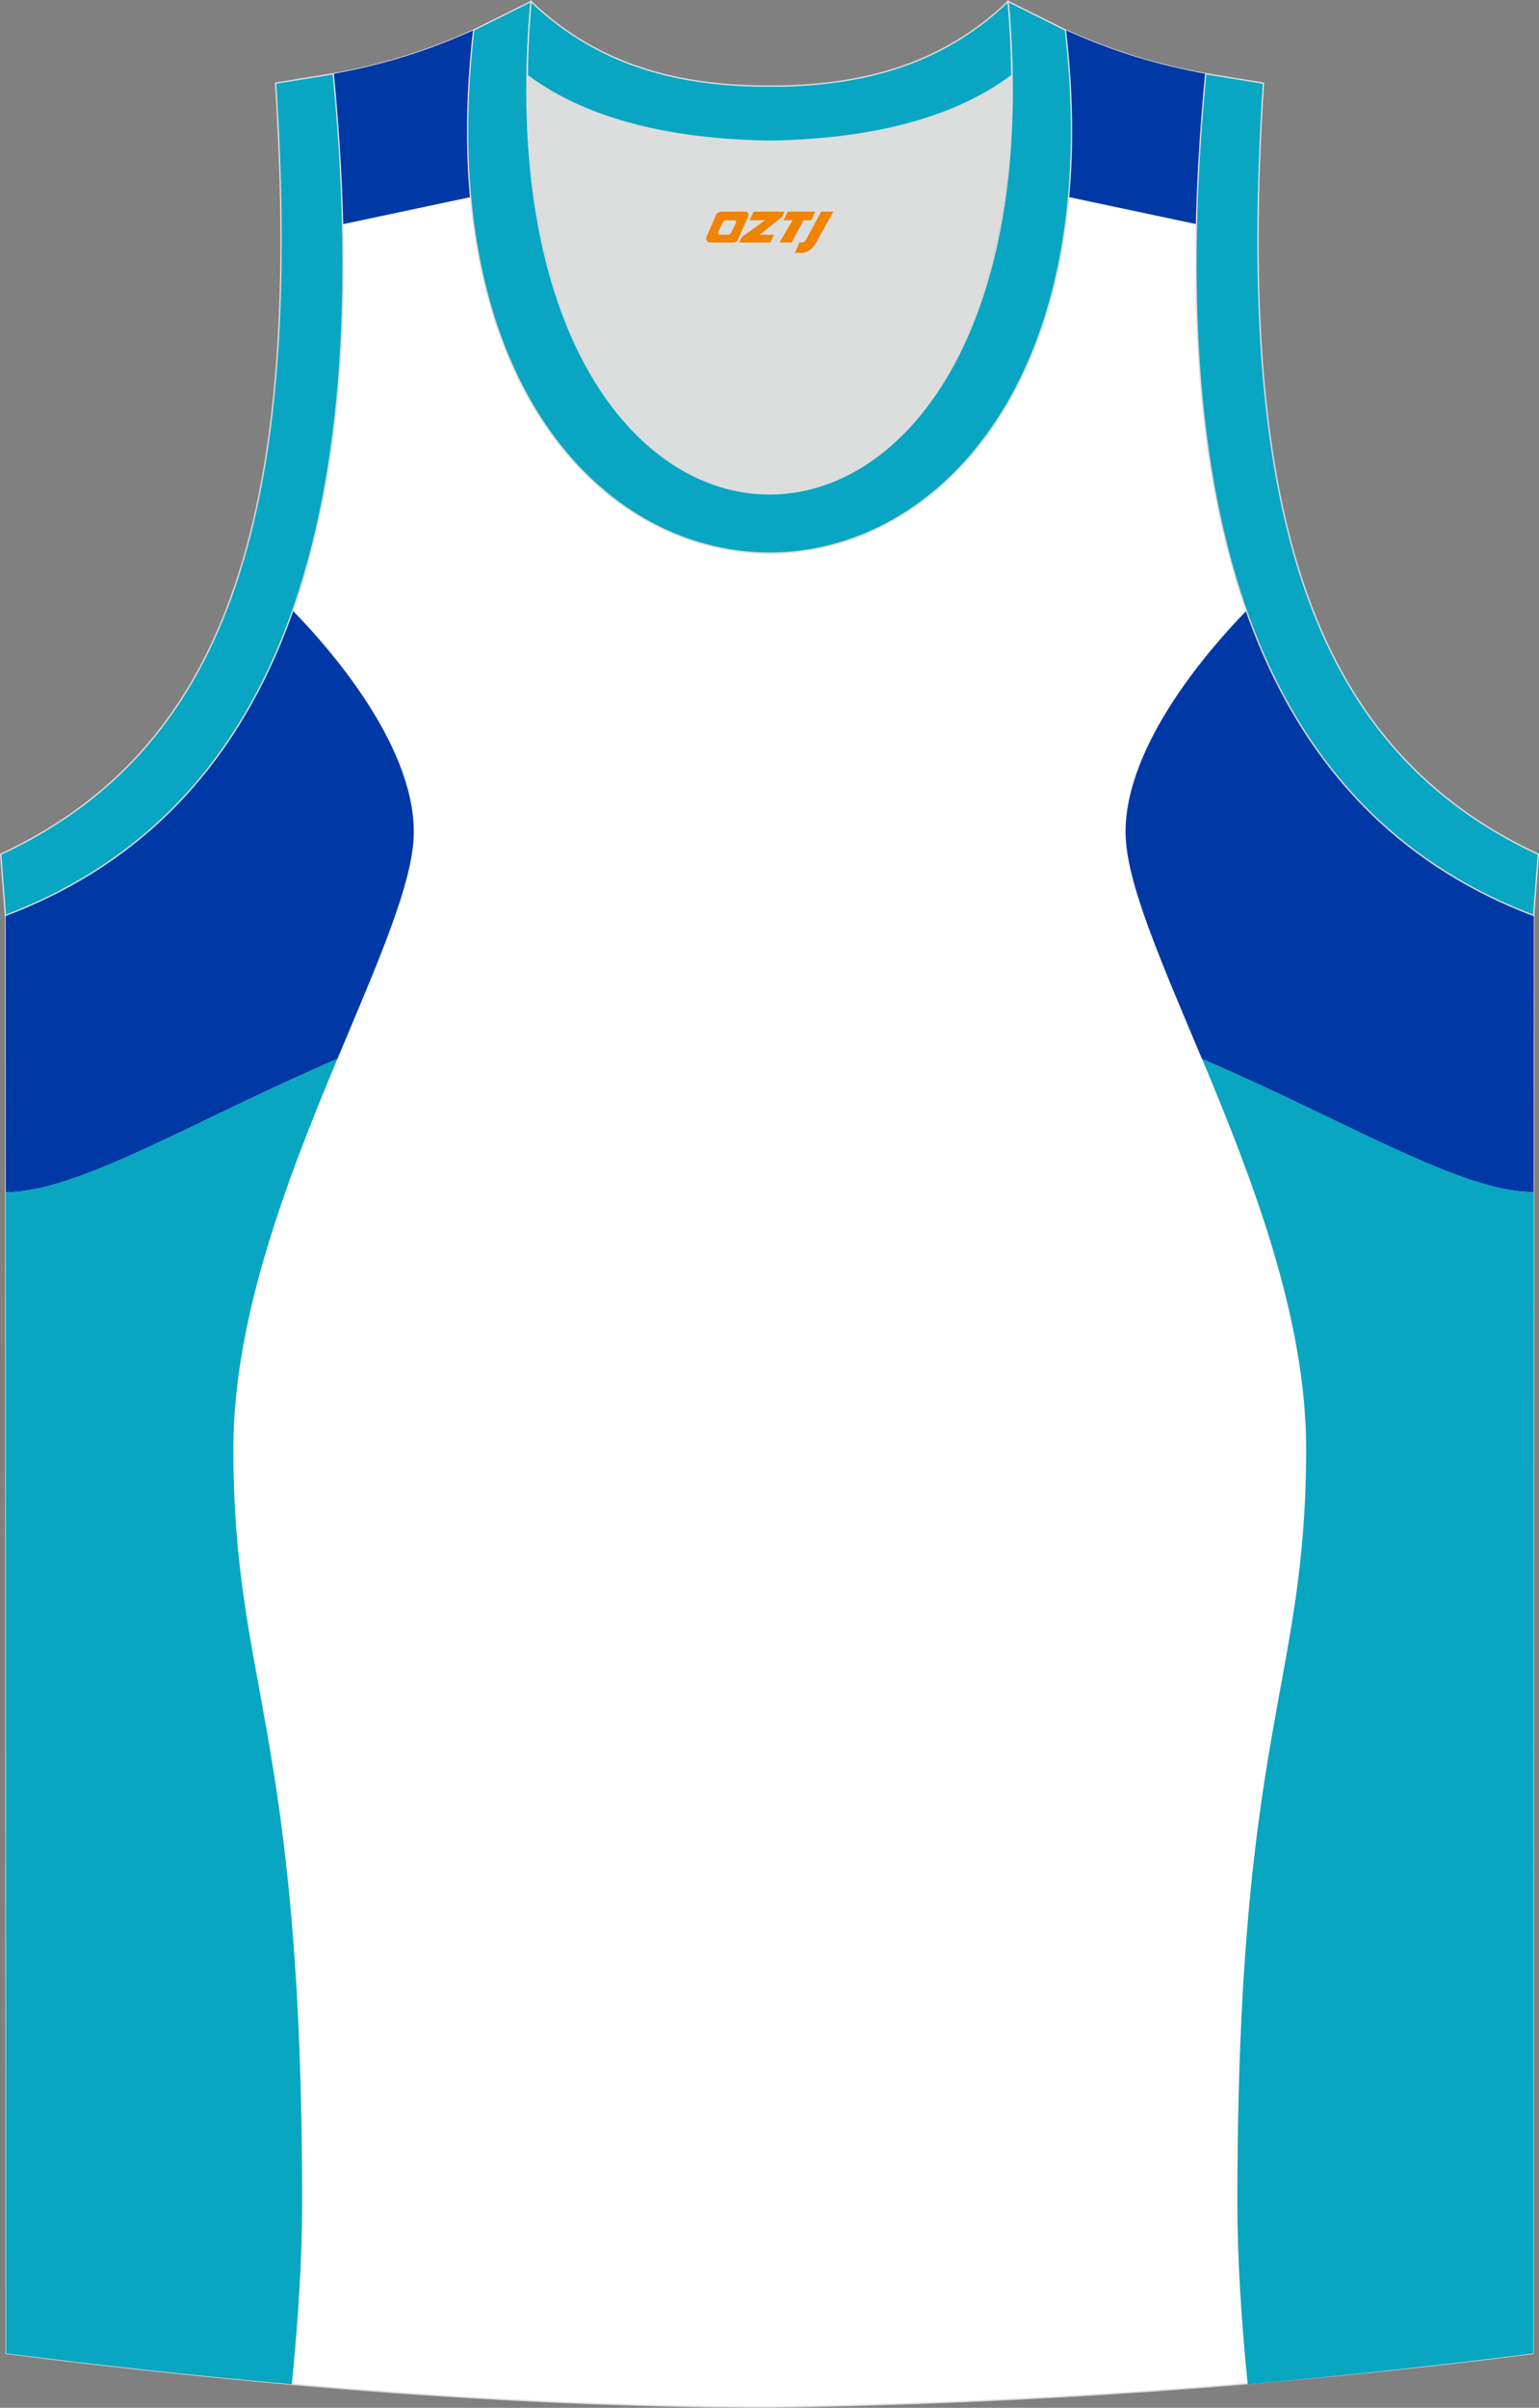
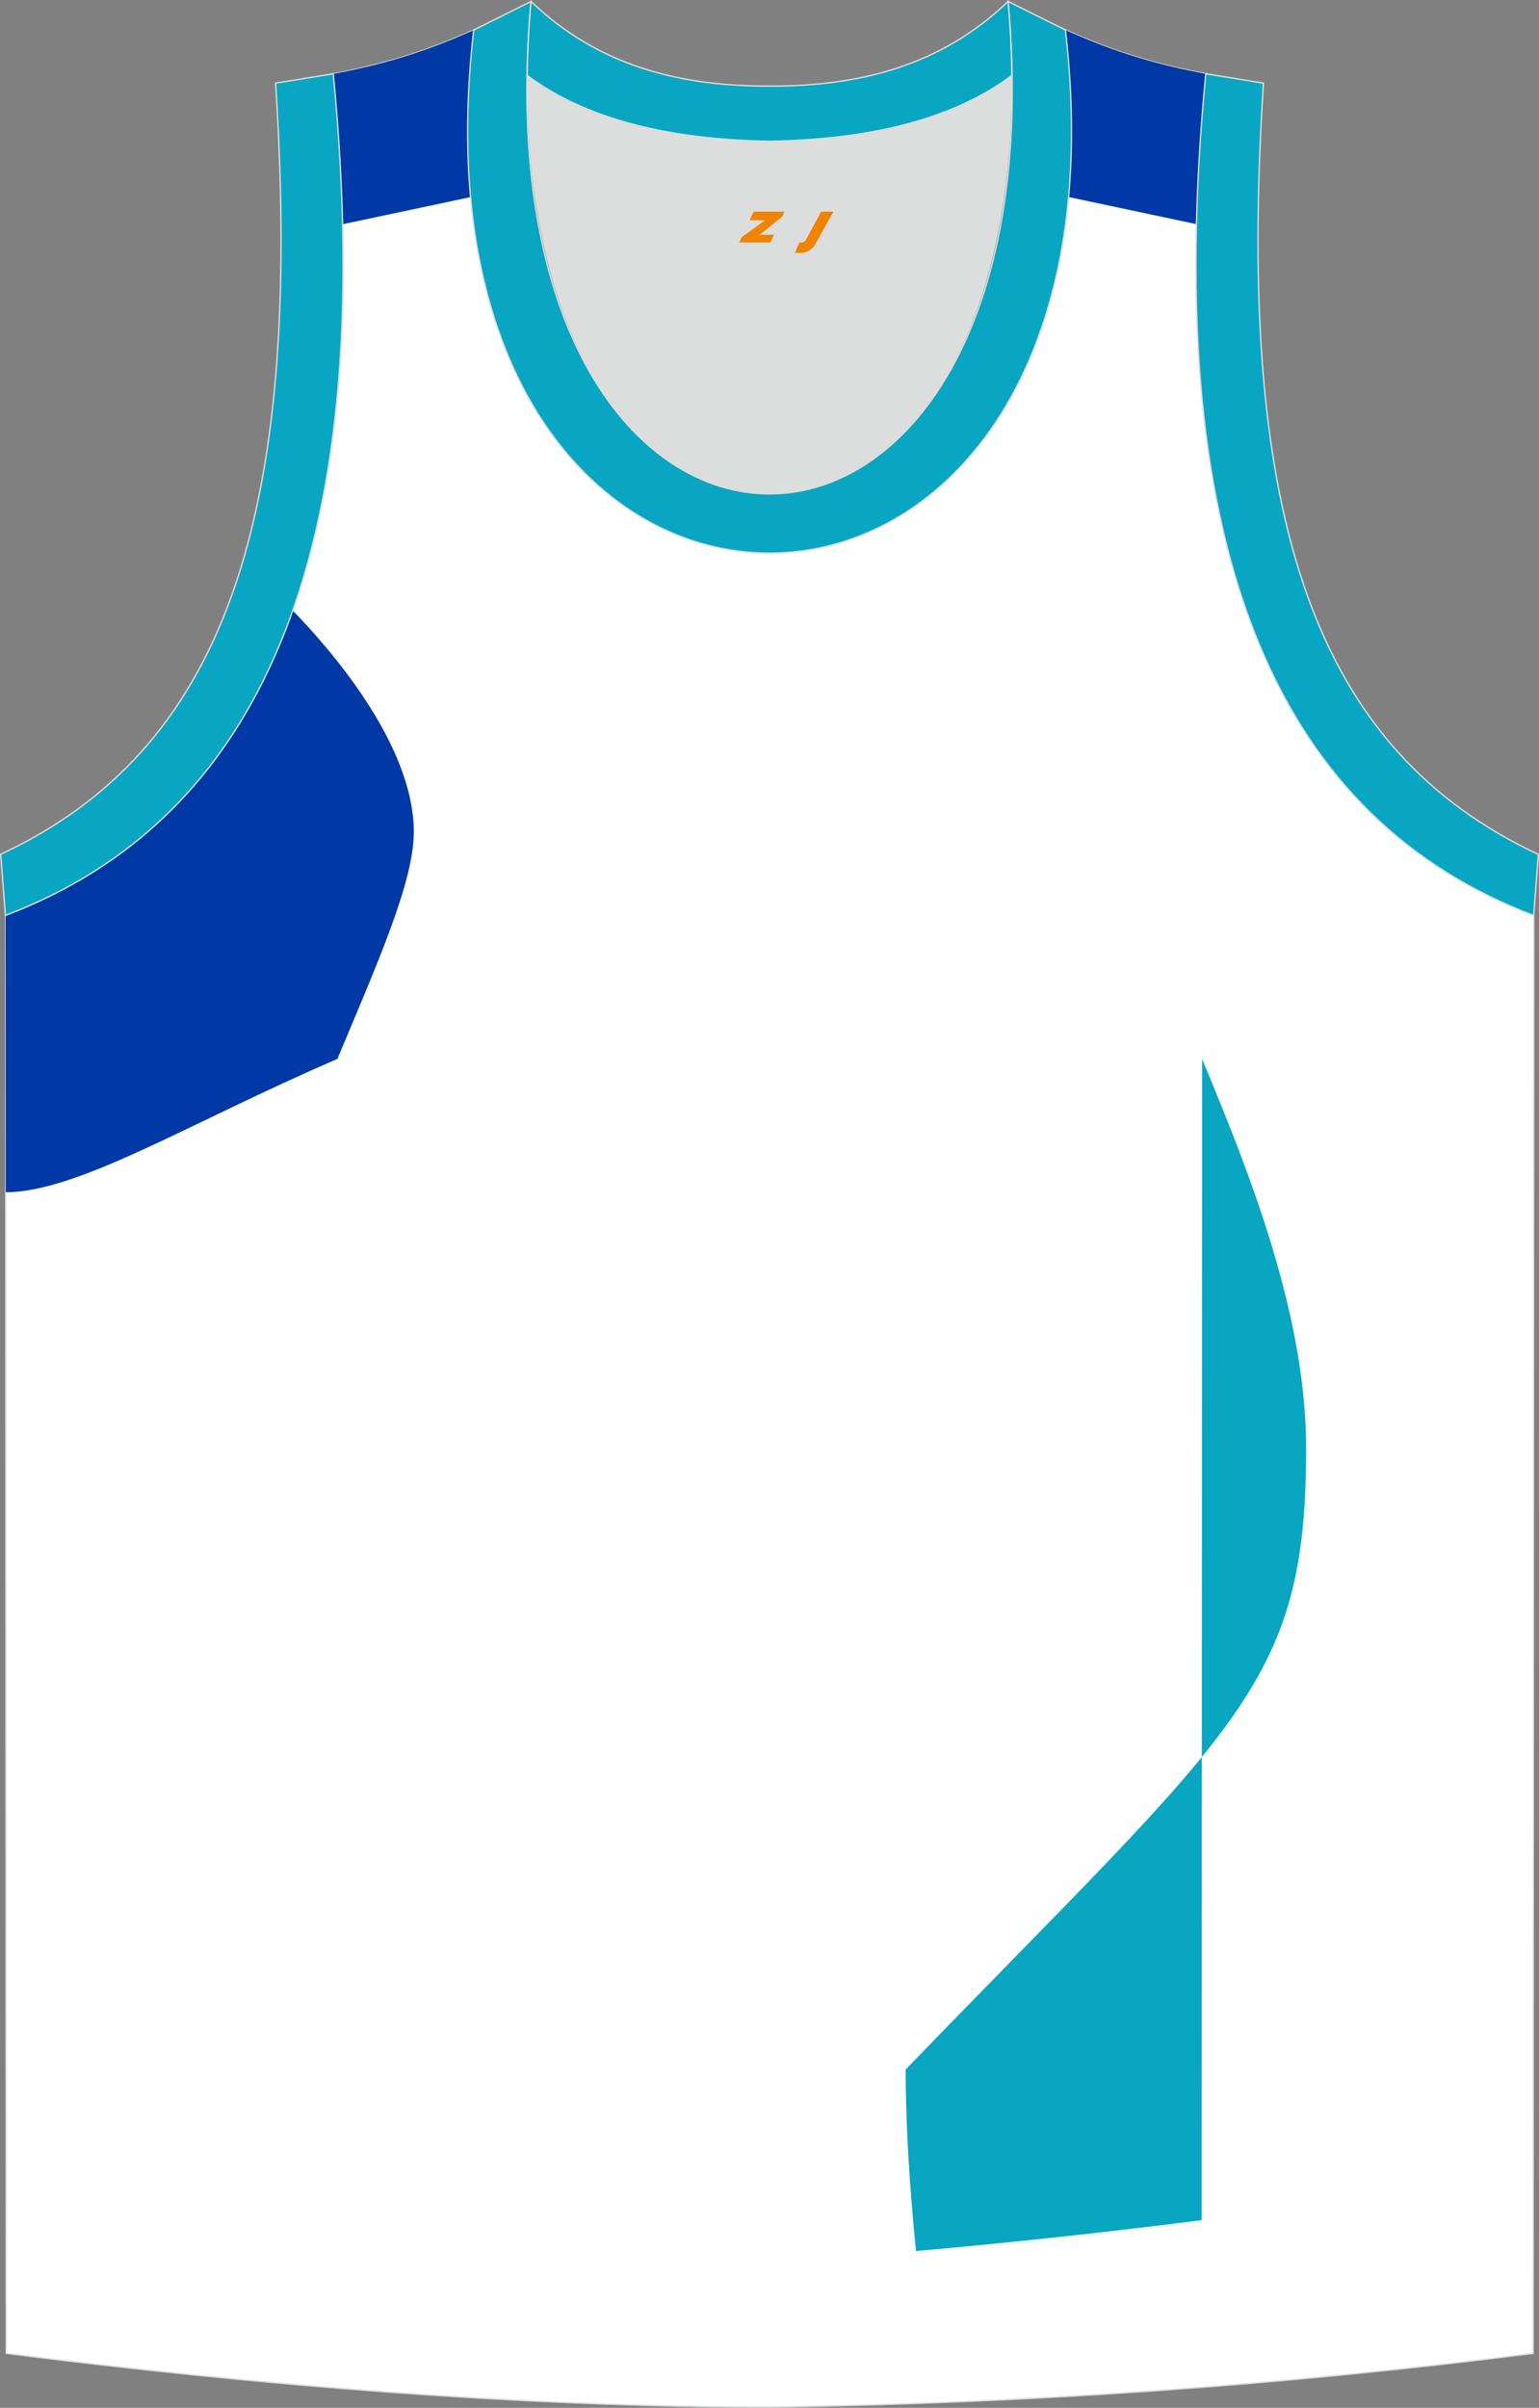
<svg xmlns="http://www.w3.org/2000/svg" version="1.1" id="图层_1" x="0px" y="0px" width="339.96px" height="531.8px" viewBox="-1.09 -0.15 339.96 531.8" enable-background="new -1.09 -0.15 339.96 531.8" xml:space="preserve">
  <rect x="-1.09" y="-0.15" width="339.96" height="531.8" fill="#808080" stroke="none" />
  <g>
    <path fill="#FFFFFF" stroke="#DCDDDD" stroke-width="0.3" stroke-miterlimit="22.926" d="M168.95,531.49   c57.56-0.83,113.7-4.88,168.62-11.86l0.14-317.58c-54.71-20.78-82.93-77.26-72.43-185.9h0.02c-10.68-2-19.8-4.62-31.02-9.67   c17.85,154.04-148.56,154.04-130.71,0c-11.22,5.04-20.33,7.67-31.02,9.67h0.02c10.5,108.63-17.72,165.1-72.43,185.89l0.14,317.58   C54.76,526.55,114.06,531.49,168.95,531.49z" />
    <path fill="#0039A6" d="M73.44,233.73c8.85-21.17,16.88-39.1,16.88-50.13c0-19.47-18.85-40.82-26.71-48.86   c-0.01-0.01-0.02-0.02-0.03-0.03c-12.17,34.52-33.94,56.1-63.41,67.32l-0.02,0.03l0.03,61.11   C16.24,263.15,40.97,247.7,73.44,233.73z" />
-     <path fill="#0039A6" d="M247.54,183.6c0,11.04,8.03,28.96,16.88,50.13c32.47,13.97,57.21,29.42,73.27,29.42l0.03-61.11   c-0.01,0-0.02-0.01-0.03-0.01v0.01c-29.49-11.21-51.28-32.77-63.46-67.29C266.36,142.82,247.54,164.15,247.54,183.6z" />
    <path fill="#0039A6" d="M72.57,16.16c1.12,11.67,1.8,22.72,2.06,33.21l28.23-5.99c-1.01-11.12-0.86-23.4,0.7-36.88   C92.34,11.54,83.24,14.16,72.57,16.16z" />
    <path fill="#0039A6" d="M234.28,6.49c1.56,13.48,1.71,25.76,0.7,36.88l28.22,5.99c0.25-10.48,0.93-21.54,2.06-33.2h0.03   C254.62,14.15,245.49,11.53,234.28,6.49z" />
    <path fill="#DCDDDD" d="M168.9,31.06c26.54-0.42,43.06-6.71,53.46-14.5c0.02-0.06,0.03-0.12,0.05-0.18   c1.15,124.1-108.17,124.1-107.02,0c0.02,0.06,0.03,0.12,0.05,0.18C125.85,24.35,142.37,30.64,168.9,31.06z" />
-     <path fill="none" stroke="#DCDDDD" stroke-width="0.162" stroke-miterlimit="22.926" d="M168.9,31.06   c26.53-0.42,43.06-6.71,53.46-14.5c0.02-0.06,0.03-0.12,0.05-0.18c1.15,124.1-108.17,124.1-107.02,0c0.02,0.06,0.03,0.12,0.05,0.18   C125.85,24.35,142.36,30.64,168.9,31.06z" />
    <path fill="#08A6C3" stroke="#DCDDDD" stroke-width="0.3" stroke-miterlimit="22.926" d="M0.1,202.04   c54.71-20.78,82.93-77.26,72.43-185.9l-12.74,2.07c6.32,97.7-12.05,147.57-60.72,170.32L0.1,202.04z" />
    <path fill="#08A6C2" stroke="#DCDDDD" stroke-width="0.3" stroke-miterlimit="22.926" d="M116.21,0.17   c-13.02,145.02,118.4,145.02,105.39,0l12.66,6.31c17.85,154.04-148.56,154.04-130.71,0L116.21,0.17z" />
    <path fill="#08A6C2" stroke="#DCDDDD" stroke-width="0.3" stroke-miterlimit="22.926" d="M116.21,0.17   c14.87,14.31,33.03,18.75,52.69,18.7c19.66,0.05,37.82-4.4,52.69-18.7c0.5,5.63,0.77,11.02,0.82,16.19   c-0.02,0.06-0.03,0.13-0.05,0.19c-10.4,7.8-26.92,14.07-53.46,14.5c-26.54-0.42-43.06-6.71-53.47-14.5   c-0.02-0.06-0.03-0.13-0.05-0.19C115.44,11.19,115.7,5.8,116.21,0.17z" />
    <path fill="#08A6C3" stroke="#DCDDDD" stroke-width="0.3" stroke-miterlimit="22.926" d="M337.69,202.04   c-54.71-20.78-82.93-77.26-72.43-185.9L278,18.22c-6.32,97.7,12.05,147.57,60.72,170.32L337.69,202.04z" />
-     <path fill="#08A6C1" d="M50.46,319.75c0-29.09,12.11-60.01,22.98-86.02c-32.47,13.97-57.21,29.42-73.27,29.42l0.11,256.47   c20.52,2.61,41.7,4.93,63.09,6.82c1.36-13.57,2.28-27.36,2.28-40.1C65.65,381.08,50.46,372.54,50.46,319.75z" />
-     <path fill="#08A6C1" d="M287.43,319.75c0-29.09-12.11-60.01-22.98-86.02c32.47,13.97,57.21,29.42,73.27,29.42l-0.11,256.47   c-20.52,2.61-41.7,4.93-63.09,6.82c-1.36-13.57-2.28-27.36-2.28-40.1C272.24,381.08,287.43,372.54,287.43,319.75z" />
+     <path fill="#08A6C1" d="M287.43,319.75c0-29.09-12.11-60.01-22.98-86.02l-0.11,256.47   c-20.52,2.61-41.7,4.93-63.09,6.82c-1.36-13.57-2.28-27.36-2.28-40.1C272.24,381.08,287.43,372.54,287.43,319.75z" />
  </g>
  <g>
    <path fill="#F08300" d="M180.3,46.6l-3.4,6.3c-0.2,0.3-0.5,0.5-0.8,0.5h-0.6l-1,2.3h1.2c2,0.1,3.2-1.5,3.9-3L183,46.6h-2.5L180.3,46.6z" />
-     <polygon fill="#F08300" points="173.1,46.6 ,179,46.6 ,178.1,48.5 ,176.4,48.5 ,173.8,53.4 ,171.1,53.4 ,174,48.5 ,172,48.5 ,172.9,46.6" />
    <polygon fill="#F08300" points="167.1,51.7 ,166.6,51.7 ,167.1,51.4 ,171.7,47.7 ,172.2,46.6 ,165.4,46.6 ,165.1,47.2 ,164.5,48.5 ,167.3,48.5 ,167.9,48.5 ,162.8,52.2    ,162.2,53.4 ,168.8,53.4 ,169.1,53.4 ,169.9,51.7" />
-     <path fill="#F08300" d="M163.6,46.6H158.3C157.8,46.6,157.3,46.9,157.1,47.3L155,52.1C154.7,52.7,155.1,53.4,155.8,53.4h5.2c0.4,0,0.7-0.2,0.9-0.6L164.2,47.6C164.4,47.1,164.1,46.6,163.6,46.6z M161.5,49.1L160.4,51.3C160.2,51.6,159.9,51.7,159.8,51.7l-1.8,0C157.8,51.7,157.4,51.6,157.6,51l1-2.1c0.1-0.3,0.4-0.4,0.7-0.4h1.9   C161.4,48.5,161.6,48.8,161.5,49.1z" />
  </g>
</svg>